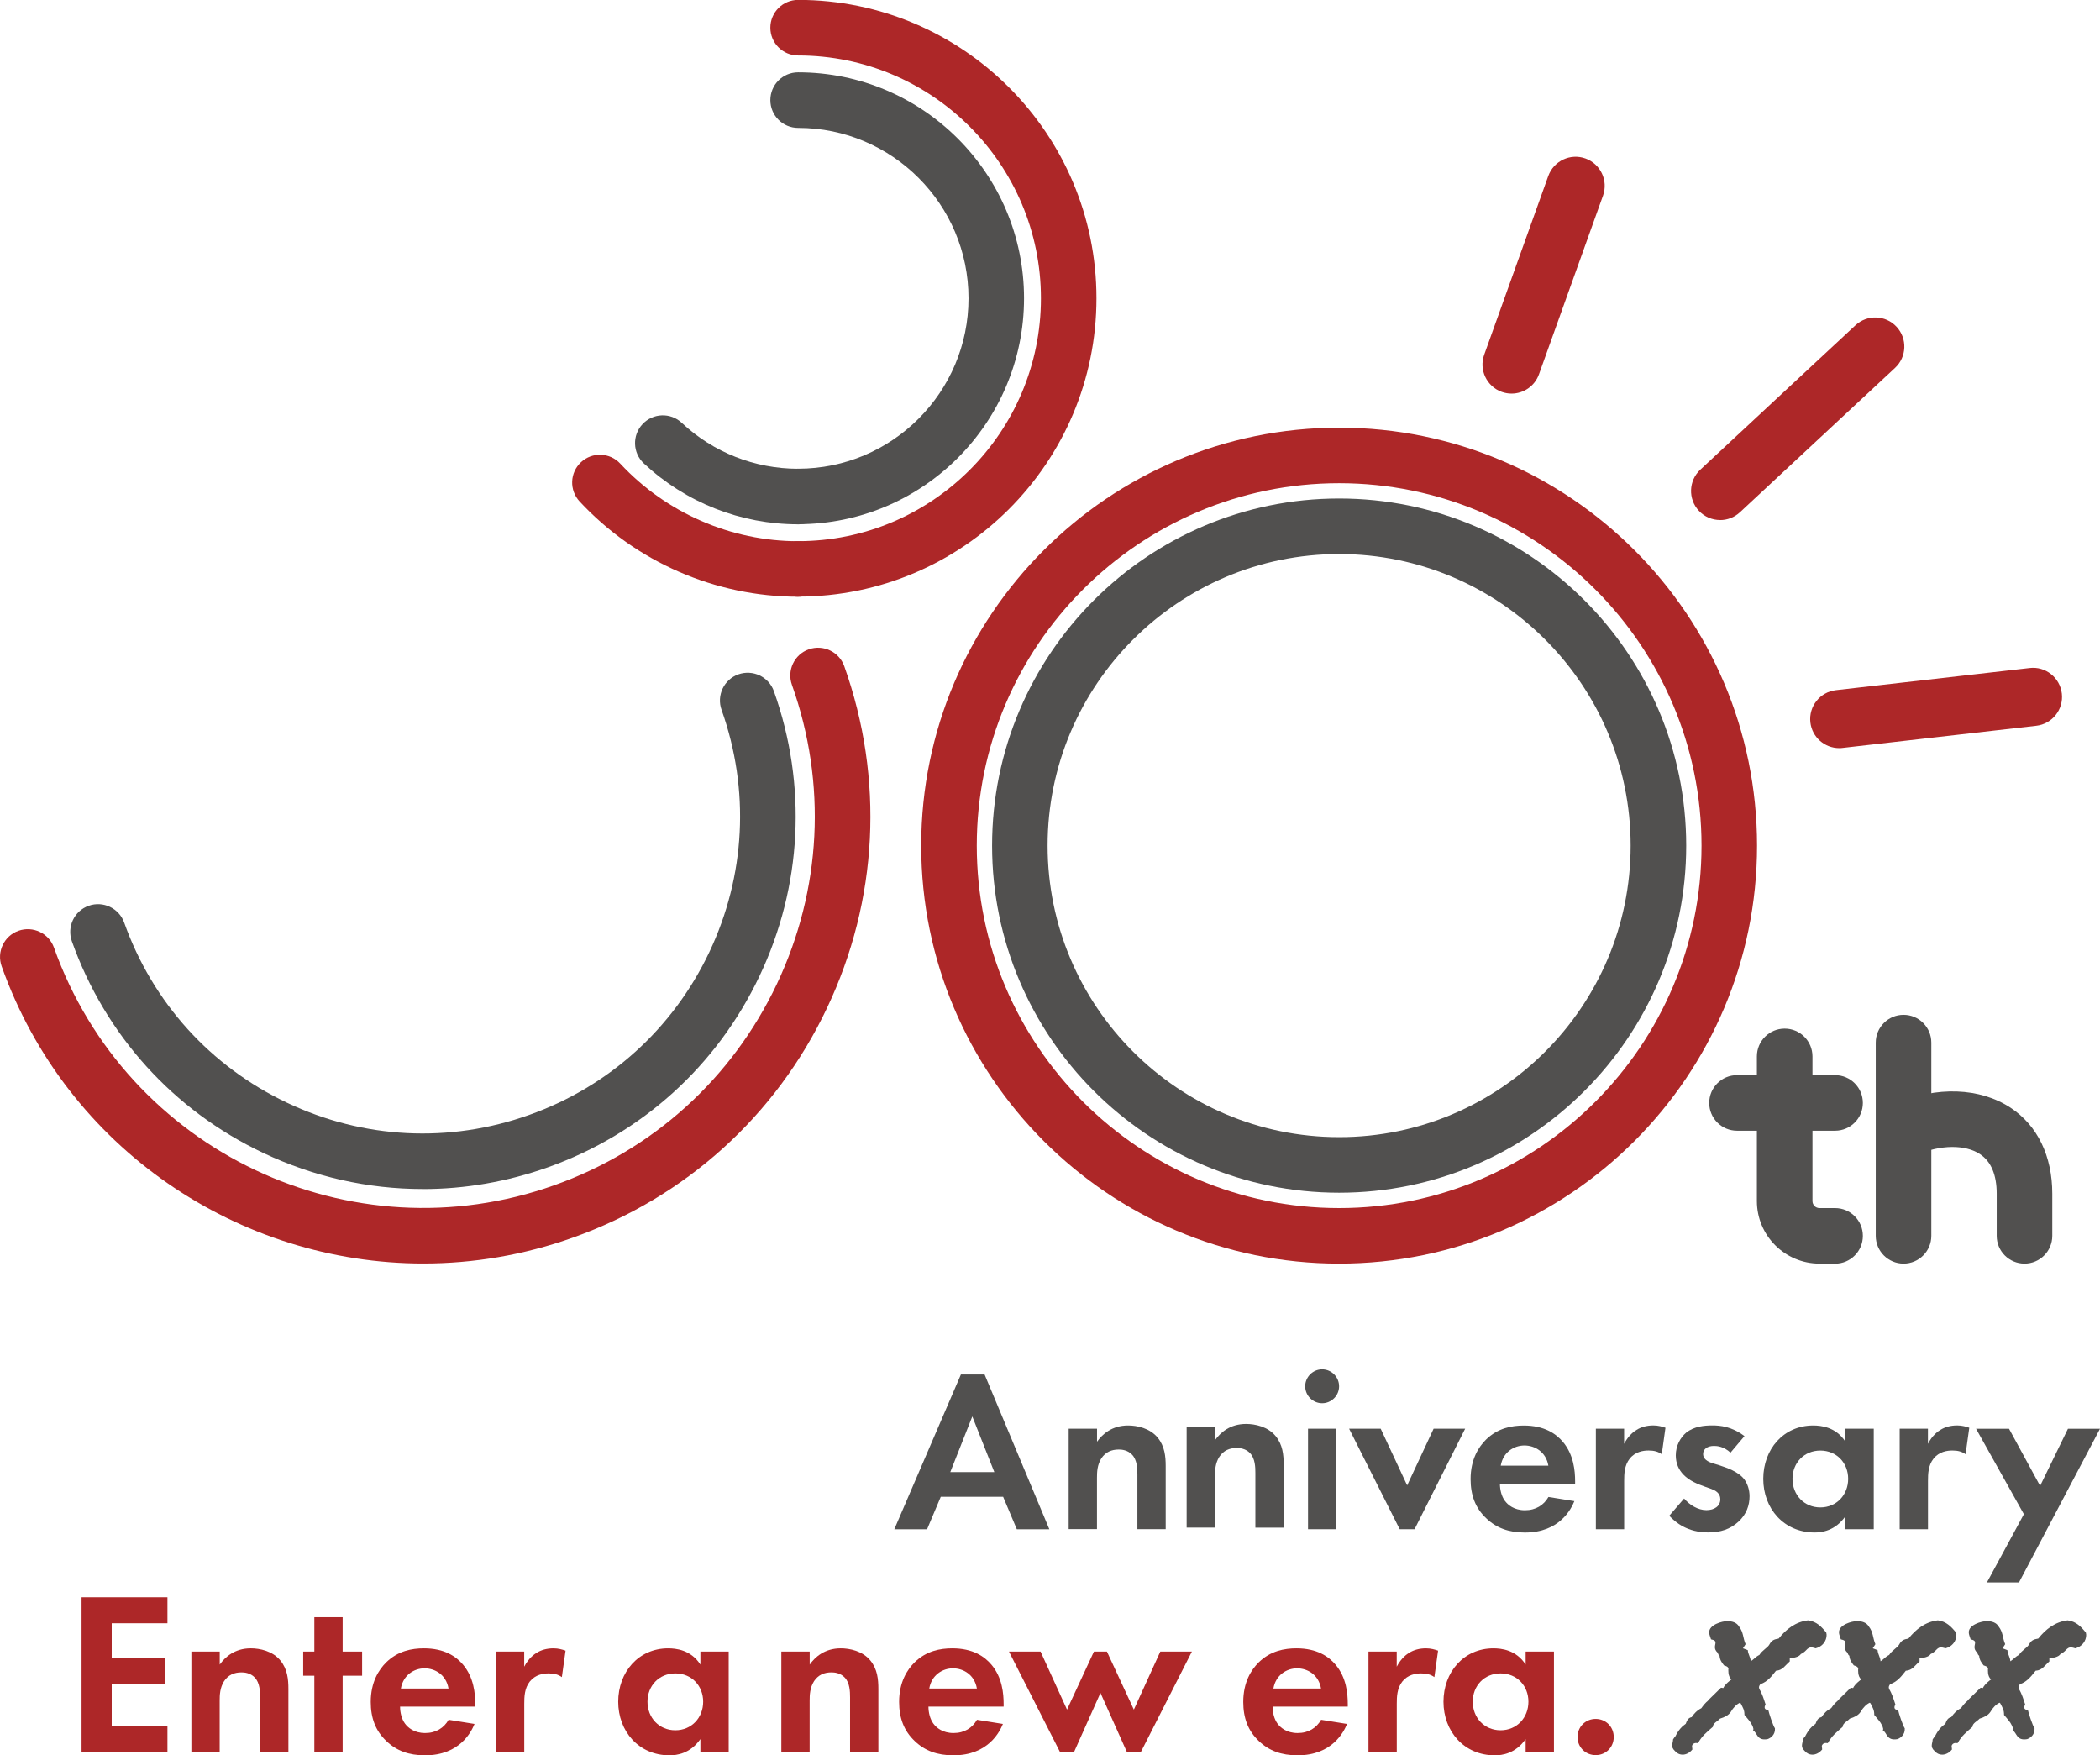
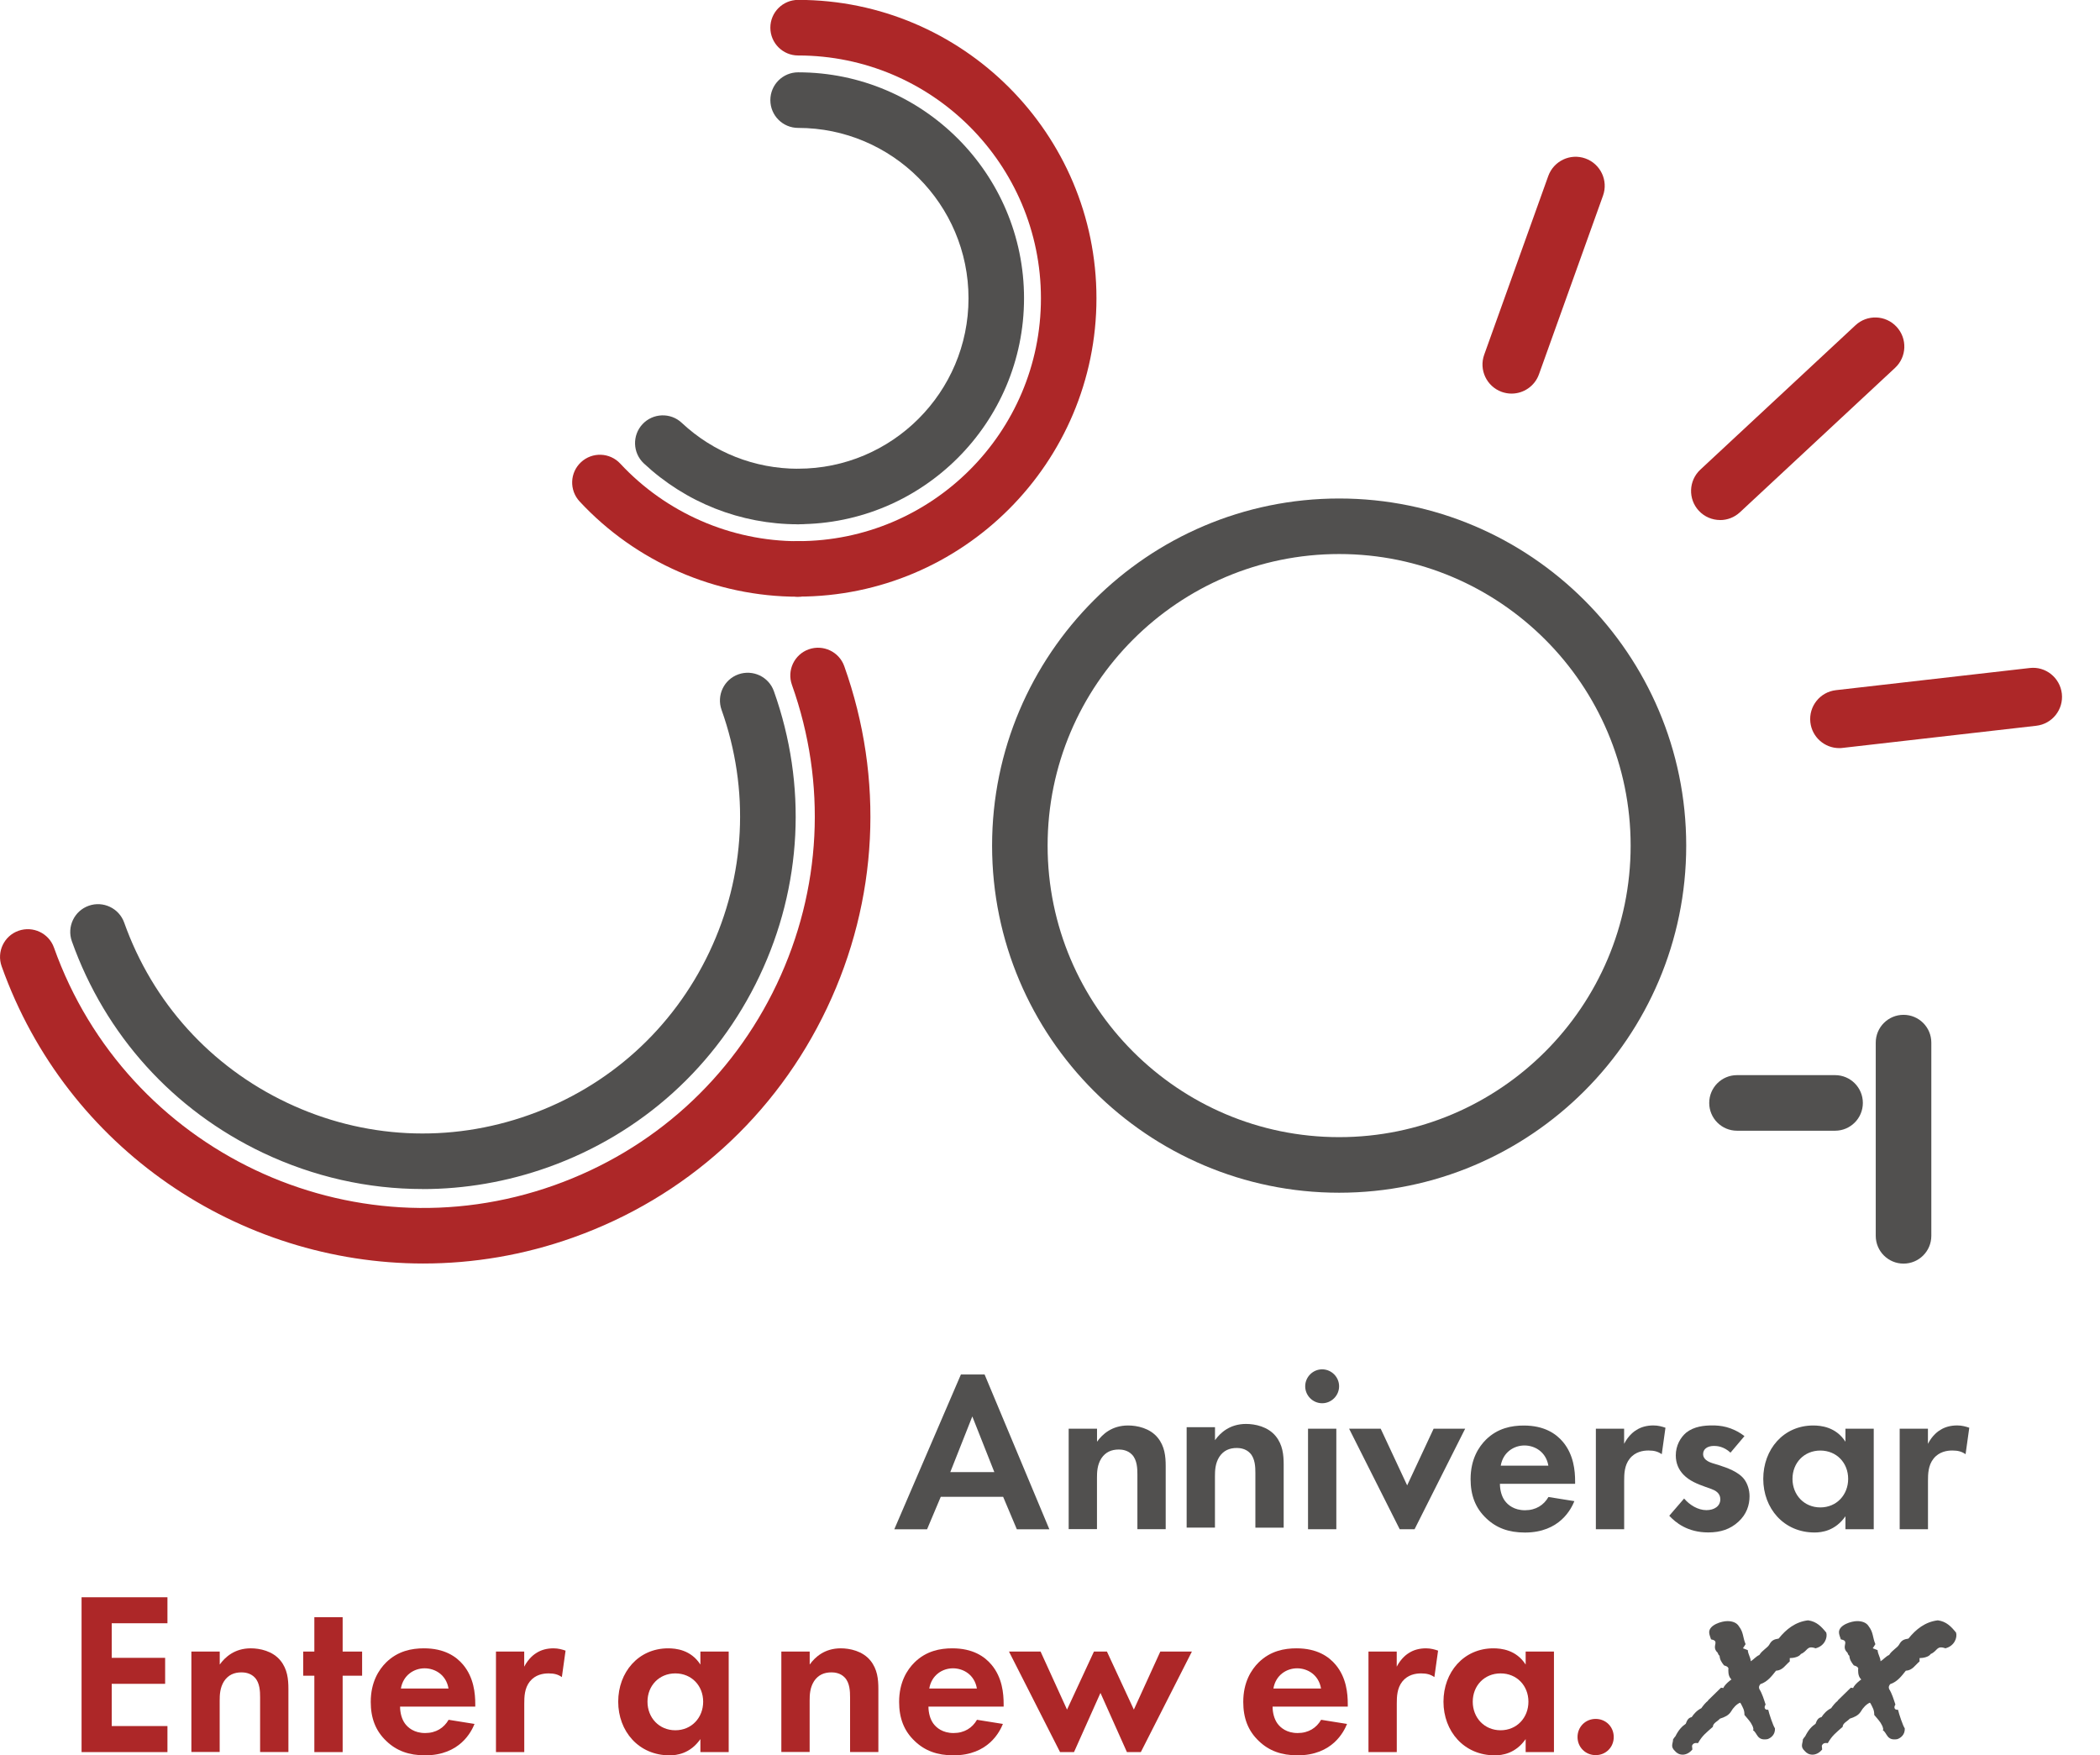
<svg xmlns="http://www.w3.org/2000/svg" id="_レイヤー_2" data-name="レイヤー 2" viewBox="0 0 408.85 341.7">
  <defs>
    <style>
      .cls-1 {
        fill: #ad2728;
      }

      .cls-2 {
        fill: #51504f;
      }
    </style>
  </defs>
  <g id="_レイヤー_1-2" data-name="レイヤー 1">
    <g>
      <path class="cls-1" d="M155.39,116.16c-2.99,0-5.41-2.42-5.41-5.41s2.42-5.41,5.41-5.41c26.06,0,47.27-21.2,47.27-47.27s-21.2-47.27-47.27-47.27c-2.99,0-5.41-2.42-5.41-5.41s2.42-5.41,5.41-5.41c32.03,0,58.08,26.06,58.08,58.08s-26.06,58.08-58.08,58.08Z" />
      <path class="cls-1" d="M82.42,245.96c-35.8,0-69.42-22.25-82.1-57.86-1-2.81.46-5.91,3.28-6.91,2.81-.99,5.91.46,6.91,3.28,14.11,39.61,57.81,60.37,97.42,46.25,19.19-6.83,34.56-20.73,43.3-39.13,8.73-18.4,9.78-39.1,2.95-58.28-1-2.81.46-5.91,3.28-6.91,2.81-.99,5.91.47,6.91,3.28,7.8,21.91,6.61,45.54-3.36,66.55-9.97,21.01-27.53,36.88-49.44,44.68-9.62,3.43-19.46,5.05-29.13,5.05Z" />
-       <path class="cls-1" d="M260.72,245.98c-44.87,0-81.37-36.5-81.37-81.37s36.5-81.36,81.37-81.36,81.36,36.5,81.36,81.36-36.5,81.37-81.36,81.37ZM260.72,94.06c-38.9,0-70.55,31.65-70.55,70.55s31.65,70.56,70.55,70.56,70.55-31.65,70.55-70.56-31.65-70.55-70.55-70.55Z" />
      <path class="cls-2" d="M260.72,232.18c-37.26,0-67.57-30.31-67.57-67.57s30.31-67.57,67.57-67.57,67.57,30.31,67.57,67.57-30.31,67.57-67.57,67.57ZM260.72,107.85c-31.3,0-56.76,25.46-56.76,56.76s25.46,56.75,56.76,56.75,56.75-25.46,56.75-56.75-25.46-56.76-56.75-56.76Z" />
      <path class="cls-2" d="M82.28,231.46c-10.62,0-21.18-2.36-31.06-7.04-17.51-8.31-30.73-22.94-37.23-41.19-1-2.81.46-5.91,3.28-6.91,2.8-1,5.91.47,6.91,3.28,5.53,15.53,16.78,27.98,31.68,35.05,14.9,7.08,31.66,7.92,47.18,2.38,15.53-5.53,27.98-16.78,35.05-31.67,7.07-14.89,7.92-31.65,2.39-47.18-1-2.81.46-5.91,3.28-6.91,2.81-.99,5.91.46,6.91,3.28,6.5,18.25,5.51,37.95-2.8,55.45-8.31,17.51-22.94,30.72-41.19,37.23-7.96,2.83-16.19,4.24-24.39,4.24Z" />
      <path class="cls-2" d="M155.39,102.06c-2.99,0-5.41-2.42-5.41-5.41s2.42-5.41,5.41-5.41c18.29,0,33.17-14.88,33.17-33.17s-14.88-33.17-33.17-33.17c-2.99,0-5.41-2.42-5.41-5.41s2.42-5.41,5.41-5.41c24.25,0,43.98,19.73,43.98,43.98s-19.73,43.98-43.98,43.98Z" />
      <path class="cls-2" d="M357.27,220.11h-19.09c-2.99,0-5.41-2.42-5.41-5.41s2.42-5.41,5.41-5.41h19.09c2.99,0,5.41,2.42,5.41,5.41s-2.42,5.41-5.41,5.41Z" />
-       <path class="cls-2" d="M357.27,245.98h-3.04c-6.72,0-12.18-5.46-12.18-12.18v-28.16c0-2.99,2.42-5.41,5.41-5.41s5.41,2.42,5.41,5.41v28.16c0,.76.61,1.37,1.36,1.37h3.04c2.99,0,5.41,2.42,5.41,5.41s-2.42,5.41-5.41,5.41Z" />
      <path class="cls-2" d="M370.6,245.98c-2.99,0-5.41-2.42-5.41-5.41v-37.61c0-2.99,2.42-5.41,5.41-5.41s5.41,2.42,5.41,5.41v37.61c0,2.99-2.42,5.41-5.41,5.41Z" />
-       <path class="cls-2" d="M394.15,245.98c-2.99,0-5.41-2.42-5.41-5.41v-8.2c0-3.69-1.1-6.28-3.26-7.71-2.85-1.88-7.65-1.85-12.22.11-2.72,1.16-6.17.03-7.35-2.7-1.18-2.72-.22-5.78,2.51-6.98.02-.01.58-.25.6-.26,8.06-3.43,16.45-3.13,22.43.81,5.23,3.45,8.11,9.4,8.11,16.73v8.2c0,2.99-2.42,5.41-5.41,5.41Z" />
      <path class="cls-1" d="M155.39,116.16c-16.09,0-31.6-6.76-42.55-18.55-2.03-2.19-1.91-5.61.28-7.64,2.18-2.03,5.61-1.91,7.64.28,8.92,9.59,21.54,15.1,34.63,15.1,2.99,0,5.41,2.42,5.41,5.41s-2.42,5.41-5.41,5.41Z" />
      <path class="cls-2" d="M155.39,102.06c-11.19,0-21.86-4.21-30.04-11.85-2.18-2.04-2.29-5.46-.26-7.64,2.04-2.18,5.47-2.3,7.64-.26,6.16,5.77,14.21,8.94,22.65,8.94,2.99,0,5.41,2.42,5.41,5.41s-2.42,5.41-5.41,5.41Z" />
      <path class="cls-1" d="M32.6,315.99h-10.85v6.73h10.4v5.06h-10.4v8.22h10.85v5.07H15.88v-30.14h16.72v5.06Z" />
      <path class="cls-1" d="M37.27,321.5h5.51v2.53c1.04-1.45,2.89-3.16,6.05-3.16,1.72,0,4.25.5,5.78,2.39,1.35,1.67,1.54,3.62,1.54,5.51v12.29h-5.51v-10.67c0-1.08-.04-2.8-1.04-3.84-.86-.91-2.03-1-2.58-1-1.44,0-2.58.5-3.39,1.71-.81,1.27-.86,2.67-.86,3.8v9.99h-5.51v-19.57Z" />
      <path class="cls-1" d="M66.71,326.2v14.87h-5.51v-14.87h-2.17v-4.7h2.17v-6.69h5.51v6.69h3.79v4.7h-3.79Z" />
      <path class="cls-1" d="M92.38,335.6c-.59,1.44-2.8,6.1-9.63,6.1-3.16,0-5.56-.9-7.5-2.75-2.17-2.03-3.07-4.57-3.07-7.64,0-3.89,1.58-6.28,2.99-7.69,2.3-2.26,5.02-2.75,7.37-2.75,3.98,0,6.28,1.58,7.64,3.21,2.07,2.49,2.35,5.56,2.35,7.68v.45h-14.64c0,1.18.32,2.44.95,3.3.59.81,1.81,1.85,3.93,1.85s3.66-1,4.57-2.58l5.06.81ZM87.32,328.69c-.45-2.67-2.62-3.93-4.66-3.93s-4.16,1.31-4.61,3.93h9.26Z" />
      <path class="cls-1" d="M96.55,321.5h5.51v2.94c.86-1.67,2.03-2.48,2.44-2.71.86-.54,1.95-.86,3.26-.86.95,0,1.71.23,2.35.45l-.72,5.15c-.72-.5-1.45-.72-2.58-.72-1.04,0-2.58.23-3.66,1.58-1.04,1.31-1.08,2.99-1.08,4.34v9.4h-5.51v-19.57Z" />
      <path class="cls-1" d="M136.36,321.5h5.51v19.57h-5.51v-2.53c-1.99,2.85-4.61,3.16-6.01,3.16-6.01,0-9.99-4.7-9.99-10.44s3.93-10.39,9.72-10.39c1.49,0,4.43.27,6.28,3.16v-2.53ZM126.06,331.26c0,3.12,2.26,5.56,5.42,5.56s5.42-2.44,5.42-5.56-2.26-5.51-5.42-5.51-5.42,2.4-5.42,5.51Z" />
      <path class="cls-1" d="M152.13,321.5h5.51v2.53c1.04-1.45,2.89-3.16,6.05-3.16,1.72,0,4.25.5,5.78,2.39,1.35,1.67,1.54,3.62,1.54,5.51v12.29h-5.51v-10.67c0-1.08-.04-2.8-1.04-3.84-.86-.91-2.03-1-2.58-1-1.44,0-2.58.5-3.39,1.71-.81,1.27-.86,2.67-.86,3.8v9.99h-5.51v-19.57Z" />
      <path class="cls-1" d="M195.25,335.6c-.59,1.44-2.8,6.1-9.63,6.1-3.16,0-5.56-.9-7.5-2.75-2.17-2.03-3.07-4.57-3.07-7.64,0-3.89,1.58-6.28,2.99-7.69,2.3-2.26,5.02-2.75,7.37-2.75,3.98,0,6.28,1.58,7.64,3.21,2.08,2.49,2.35,5.56,2.35,7.68v.45h-14.64c0,1.18.32,2.44.95,3.3.59.81,1.81,1.85,3.93,1.85s3.66-1,4.57-2.58l5.06.81ZM190.19,328.69c-.45-2.67-2.62-3.93-4.66-3.93s-4.16,1.31-4.61,3.93h9.26Z" />
      <path class="cls-1" d="M209.09,341.07h-2.71l-9.94-19.57h6.15l5.15,11.3,5.24-11.3h2.53l5.24,11.3,5.15-11.3h6.15l-9.94,19.57h-2.71l-5.15-11.52-5.15,11.52Z" />
      <path class="cls-1" d="M262.25,335.6c-.59,1.44-2.8,6.1-9.63,6.1-3.16,0-5.56-.9-7.5-2.75-2.17-2.03-3.07-4.57-3.07-7.64,0-3.89,1.58-6.28,2.99-7.69,2.3-2.26,5.02-2.75,7.37-2.75,3.98,0,6.28,1.58,7.64,3.21,2.08,2.49,2.35,5.56,2.35,7.68v.45h-14.64c0,1.18.32,2.44.95,3.3.59.81,1.81,1.85,3.93,1.85s3.66-1,4.57-2.58l5.06.81ZM257.19,328.69c-.45-2.67-2.62-3.93-4.66-3.93s-4.16,1.31-4.61,3.93h9.26Z" />
      <path class="cls-1" d="M266.42,321.5h5.51v2.94c.86-1.67,2.03-2.48,2.44-2.71.86-.54,1.95-.86,3.26-.86.95,0,1.71.23,2.35.45l-.72,5.15c-.72-.5-1.45-.72-2.58-.72-1.04,0-2.58.23-3.66,1.58-1.04,1.31-1.08,2.99-1.08,4.34v9.4h-5.51v-19.57Z" />
      <path class="cls-1" d="M297.03,321.5h5.51v19.57h-5.51v-2.53c-1.99,2.85-4.61,3.16-6.01,3.16-6.01,0-9.99-4.7-9.99-10.44s3.93-10.39,9.72-10.39c1.49,0,4.43.27,6.28,3.16v-2.53ZM286.73,331.26c0,3.12,2.26,5.56,5.42,5.56s5.42-2.44,5.42-5.56-2.26-5.51-5.42-5.51-5.42,2.4-5.42,5.51Z" />
      <path class="cls-1" d="M310.66,334.61c1.99,0,3.52,1.54,3.52,3.53s-1.54,3.52-3.52,3.52-3.53-1.54-3.53-3.52,1.54-3.53,3.53-3.53Z" />
      <g>
        <path class="cls-2" d="M353.52,320.88c-1.81-.65-1.52.51-2.9,1.09-.36.58-1.45.8-2.17.8v.65c-.87.72-1.37,1.74-2.68,1.81-.79,1.01-1.66,2.17-3.04,2.61-.21.29-.36.51-.21.94.58.94.87,1.96,1.23,3.04-.36.51-.22,1.09.51,1.01.15.72.94,3.11,1.31,3.62.07,1.23-.8,1.88-1.45,2.1-2.1.36-1.96-1.23-2.83-1.74.15-.15.07-.36,0-.58-.07-.29-.29-.58-.43-.87-.44-.65-1.01-1.23-1.23-1.52,0-1.01-.29-1.38-.72-2.24l-.14-.15c-.66.29-1.31.94-1.81,1.81-.44.65-1.16,1.01-2.1,1.3-.44.51-1.38.87-1.38,1.59-1.3,1.16-2.03,1.66-2.9,3.18-.43-.07-.94-.07-1.16.51l.07.72c-.51.65-1.23,1.01-1.88,1.01s-1.16-.29-1.52-.72c-.94-.87-.36-1.45-.36-2.25.22-.36.36-.51.44-.58.65-1.3,1.3-1.96,2.03-2.46.22-.58.44-1.16,1.16-1.3.43-.65,1.01-1.3,1.88-1.74.29-.43.87-1.16,1.38-1.52l-.15.07,2.6-2.54.44.07c.29-.72,1.52-1.66,1.59-1.66-.36-.36-.51-.73-.58-1.23,0-.22-.07-.72,0-.94-.14-.36-.43-.43-.87-.58-.51-.65-.8-1.09-.87-1.88-.22-.15-.29-.36-.36-.58-.87-.8-.43-1.45-.43-1.96,0-.29-.15-.51-.87-.65-.15-.51-.36-.94-.36-1.38,0-1.45,2.46-2.17,3.55-2.17.94,0,1.81.29,2.24,1.01.94,1.23.72,2.1,1.3,3.48l-.51.8c.15.07.72.29.94.36.07.87.51,1.3.58,2.17.58-.36,1.01-.94,1.67-1.23.58-.94,1.59-1.38,1.95-2.03.44-.8.87-1.01,1.81-1.16,1.45-1.81,3.26-3.26,5.72-3.55,1.67.22,2.61,1.23,3.55,2.39.29,1.01-.36,2.61-2.03,3.04Z" />
        <path class="cls-2" d="M378.79,320.88c-1.81-.65-1.52.51-2.9,1.09-.36.58-1.45.8-2.17.8v.65c-.87.72-1.37,1.74-2.68,1.81-.79,1.01-1.66,2.17-3.04,2.61-.21.29-.36.51-.21.94.58.94.87,1.96,1.23,3.04-.36.51-.22,1.09.51,1.01.15.72.94,3.11,1.31,3.62.07,1.23-.8,1.88-1.45,2.1-2.1.36-1.96-1.23-2.83-1.74.15-.15.07-.36,0-.58-.07-.29-.29-.58-.43-.87-.44-.65-1.01-1.23-1.23-1.52,0-1.01-.29-1.38-.72-2.24l-.14-.15c-.66.29-1.31.94-1.81,1.81-.44.65-1.16,1.01-2.1,1.3-.44.51-1.38.87-1.38,1.59-1.3,1.16-2.03,1.66-2.9,3.18-.43-.07-.94-.07-1.16.51l.07.72c-.51.65-1.23,1.01-1.88,1.01s-1.16-.29-1.52-.72c-.94-.87-.36-1.45-.36-2.25.22-.36.36-.51.44-.58.65-1.3,1.3-1.96,2.03-2.46.22-.58.44-1.16,1.16-1.3.43-.65,1.01-1.3,1.88-1.74.29-.43.87-1.16,1.38-1.52l-.15.07,2.6-2.54.44.07c.29-.72,1.52-1.66,1.59-1.66-.36-.36-.51-.73-.58-1.23,0-.22-.07-.72,0-.94-.14-.36-.43-.43-.87-.58-.51-.65-.8-1.09-.87-1.88-.22-.15-.29-.36-.36-.58-.87-.8-.43-1.45-.43-1.96,0-.29-.15-.51-.87-.65-.15-.51-.36-.94-.36-1.38,0-1.45,2.46-2.17,3.55-2.17.94,0,1.81.29,2.24,1.01.94,1.23.72,2.1,1.3,3.48l-.51.8c.15.07.72.29.94.36.07.87.51,1.3.58,2.17.58-.36,1.01-.94,1.67-1.23.58-.94,1.59-1.38,1.95-2.03.44-.8.87-1.01,1.81-1.16,1.45-1.81,3.26-3.26,5.72-3.55,1.67.22,2.61,1.23,3.55,2.39.29,1.01-.36,2.61-2.03,3.04Z" />
-         <path class="cls-2" d="M404.06,320.88c-1.81-.65-1.52.51-2.9,1.09-.36.58-1.45.8-2.17.8v.65c-.87.72-1.37,1.74-2.68,1.81-.8,1.01-1.66,2.17-3.04,2.61-.21.29-.36.51-.21.94.58.94.87,1.96,1.23,3.04-.36.51-.22,1.09.51,1.01.15.72.94,3.11,1.31,3.62.07,1.23-.8,1.88-1.45,2.1-2.1.36-1.96-1.23-2.83-1.74.15-.15.07-.36,0-.58-.07-.29-.29-.58-.43-.87-.44-.65-1.01-1.23-1.23-1.52,0-1.01-.29-1.38-.72-2.24l-.14-.15c-.66.29-1.31.94-1.81,1.81-.44.65-1.16,1.01-2.1,1.3-.44.51-1.38.87-1.38,1.59-1.3,1.16-2.03,1.66-2.9,3.18-.43-.07-.94-.07-1.16.51l.07.72c-.51.65-1.23,1.01-1.88,1.01s-1.16-.29-1.52-.72c-.94-.87-.36-1.45-.36-2.25.22-.36.36-.51.44-.58.65-1.3,1.3-1.96,2.03-2.46.22-.58.44-1.16,1.16-1.3.43-.65,1.01-1.3,1.88-1.74.29-.43.87-1.16,1.38-1.52l-.15.07,2.6-2.54.44.07c.29-.72,1.52-1.66,1.59-1.66-.36-.36-.51-.73-.58-1.23,0-.22-.07-.72,0-.94-.14-.36-.43-.43-.87-.58-.51-.65-.8-1.09-.87-1.88-.22-.15-.29-.36-.36-.58-.87-.8-.43-1.45-.43-1.96,0-.29-.15-.51-.87-.65-.15-.51-.36-.94-.36-1.38,0-1.45,2.46-2.17,3.55-2.17.94,0,1.81.29,2.24,1.01.94,1.23.72,2.1,1.3,3.48l-.51.8c.15.07.72.29.94.36.07.87.51,1.3.58,2.17.58-.36,1.01-.94,1.67-1.23.58-.94,1.59-1.38,1.95-2.03.44-.8.87-1.01,1.81-1.16,1.45-1.81,3.26-3.26,5.72-3.55,1.67.22,2.61,1.23,3.55,2.39.29,1.01-.36,2.61-2.03,3.04Z" />
      </g>
      <path class="cls-2" d="M195.31,291.37h-12.15l-2.67,6.33h-6.38l12.97-30.14h4.61l12.61,30.14h-6.33l-2.67-6.33ZM193.59,286.57l-4.29-10.84-4.29,10.84h8.58Z" />
      <path class="cls-2" d="M208.07,278.12h5.51v2.53c1.04-1.45,2.89-3.16,6.05-3.16,1.72,0,4.25.5,5.78,2.39,1.35,1.67,1.54,3.62,1.54,5.51v12.29h-5.51v-10.67c0-1.08-.04-2.8-1.04-3.84-.86-.91-2.03-1-2.58-1-1.44,0-2.58.5-3.39,1.71-.81,1.27-.86,2.67-.86,3.8v9.99h-5.51v-19.57Z" />
      <path class="cls-2" d="M231.04,277.82h5.51v2.53c1.04-1.45,2.89-3.16,6.05-3.16,1.72,0,4.25.5,5.78,2.39,1.35,1.67,1.54,3.62,1.54,5.51v12.29h-5.51v-10.67c0-1.08-.04-2.8-1.04-3.84-.86-.91-2.03-1-2.58-1-1.44,0-2.58.5-3.39,1.71-.81,1.27-.86,2.67-.86,3.8v9.99h-5.51v-19.57Z" />
      <path class="cls-2" d="M257.41,266.56c1.81,0,3.3,1.49,3.3,3.3s-1.49,3.3-3.3,3.3-3.3-1.49-3.3-3.3,1.49-3.3,3.3-3.3ZM260.17,278.12v19.57h-5.51v-19.57h5.51Z" />
      <path class="cls-2" d="M268.81,278.12l5.15,11.03,5.15-11.03h6.14l-9.85,19.57h-2.89l-9.85-19.57h6.15Z" />
      <path class="cls-2" d="M306.51,292.23c-.59,1.44-2.8,6.1-9.63,6.1-3.16,0-5.56-.9-7.5-2.75-2.17-2.03-3.07-4.57-3.07-7.64,0-3.89,1.58-6.28,2.99-7.69,2.3-2.26,5.02-2.75,7.37-2.75,3.98,0,6.28,1.58,7.64,3.21,2.07,2.49,2.35,5.56,2.35,7.68v.45h-14.64c0,1.18.32,2.44.95,3.3.59.81,1.81,1.85,3.93,1.85s3.66-1,4.57-2.58l5.06.81ZM301.45,285.31c-.45-2.67-2.62-3.93-4.66-3.93s-4.16,1.31-4.61,3.93h9.26Z" />
      <path class="cls-2" d="M310.69,278.12h5.51v2.94c.86-1.68,2.03-2.49,2.44-2.72.86-.54,1.95-.86,3.26-.86.95,0,1.71.23,2.35.45l-.72,5.15c-.72-.5-1.45-.72-2.58-.72-1.04,0-2.58.23-3.66,1.59-1.04,1.3-1.08,2.98-1.08,4.34v9.4h-5.51v-19.57Z" />
      <path class="cls-2" d="M336.91,282.78c-1.31-1.22-2.62-1.31-3.21-1.31-1.31,0-2.12.63-2.12,1.58,0,.5.23,1.27,1.76,1.76l1.31.4c1.54.5,3.84,1.27,4.97,2.8.59.81,1,1.99,1,3.25,0,1.76-.59,3.53-2.17,4.97-1.58,1.45-3.48,2.08-5.87,2.08-4.06,0-6.37-1.94-7.59-3.25l2.89-3.35c1.08,1.27,2.71,2.26,4.34,2.26,1.54,0,2.71-.77,2.71-2.12,0-1.22-1-1.72-1.72-1.99l-1.26-.45c-1.4-.5-3.03-1.13-4.2-2.35-.91-.95-1.49-2.17-1.49-3.75,0-1.9.9-3.48,2.03-4.43,1.54-1.22,3.52-1.4,5.1-1.4,1.45,0,3.75.18,6.24,2.08l-2.71,3.21Z" />
      <path class="cls-2" d="M359.29,278.12h5.51v19.57h-5.51v-2.53c-1.99,2.85-4.61,3.16-6.01,3.16-6.01,0-9.99-4.7-9.99-10.44s3.93-10.39,9.72-10.39c1.49,0,4.43.27,6.28,3.16v-2.53ZM348.98,287.88c0,3.12,2.26,5.56,5.42,5.56s5.42-2.44,5.42-5.56-2.26-5.51-5.42-5.51-5.42,2.4-5.42,5.51Z" />
      <path class="cls-2" d="M369.84,278.12h5.51v2.94c.86-1.68,2.03-2.49,2.44-2.72.86-.54,1.95-.86,3.26-.86.95,0,1.71.23,2.35.45l-.72,5.15c-.72-.5-1.45-.72-2.58-.72-1.04,0-2.58.23-3.66,1.59-1.04,1.3-1.08,2.98-1.08,4.34v9.4h-5.51v-19.57Z" />
-       <path class="cls-2" d="M394.03,294.76l-9.31-16.63h6.42l6.05,11.12,5.42-11.12h6.24l-15.77,29.91h-6.24l7.19-13.28Z" />
      <path class="cls-1" d="M294.29,76.62c-.63,0-1.28-.11-1.91-.33-2.94-1.06-4.48-4.3-3.42-7.24l12.47-34.78c1.06-2.94,4.29-4.48,7.24-3.42,2.94,1.06,4.48,4.3,3.42,7.24l-12.47,34.78c-.83,2.31-3.01,3.75-5.33,3.75Z" />
      <path class="cls-1" d="M334.89,101.23c-1.52,0-3.03-.61-4.14-1.8-2.13-2.29-2-5.87.29-8.01l30.2-28.1c2.28-2.13,5.87-2.01,8,.29,2.13,2.29,2,5.87-.29,8l-30.2,28.11c-1.09,1.01-2.47,1.52-3.86,1.52Z" />
      <path class="cls-1" d="M358.08,145.63c-2.84,0-5.29-2.13-5.62-5.02-.35-3.11,1.88-5.91,4.98-6.26l37.71-4.31c3.09-.38,5.91,1.87,6.27,4.98.35,3.11-1.88,5.91-4.98,6.26l-37.71,4.31c-.22.03-.43.04-.65.04Z" />
    </g>
  </g>
</svg>